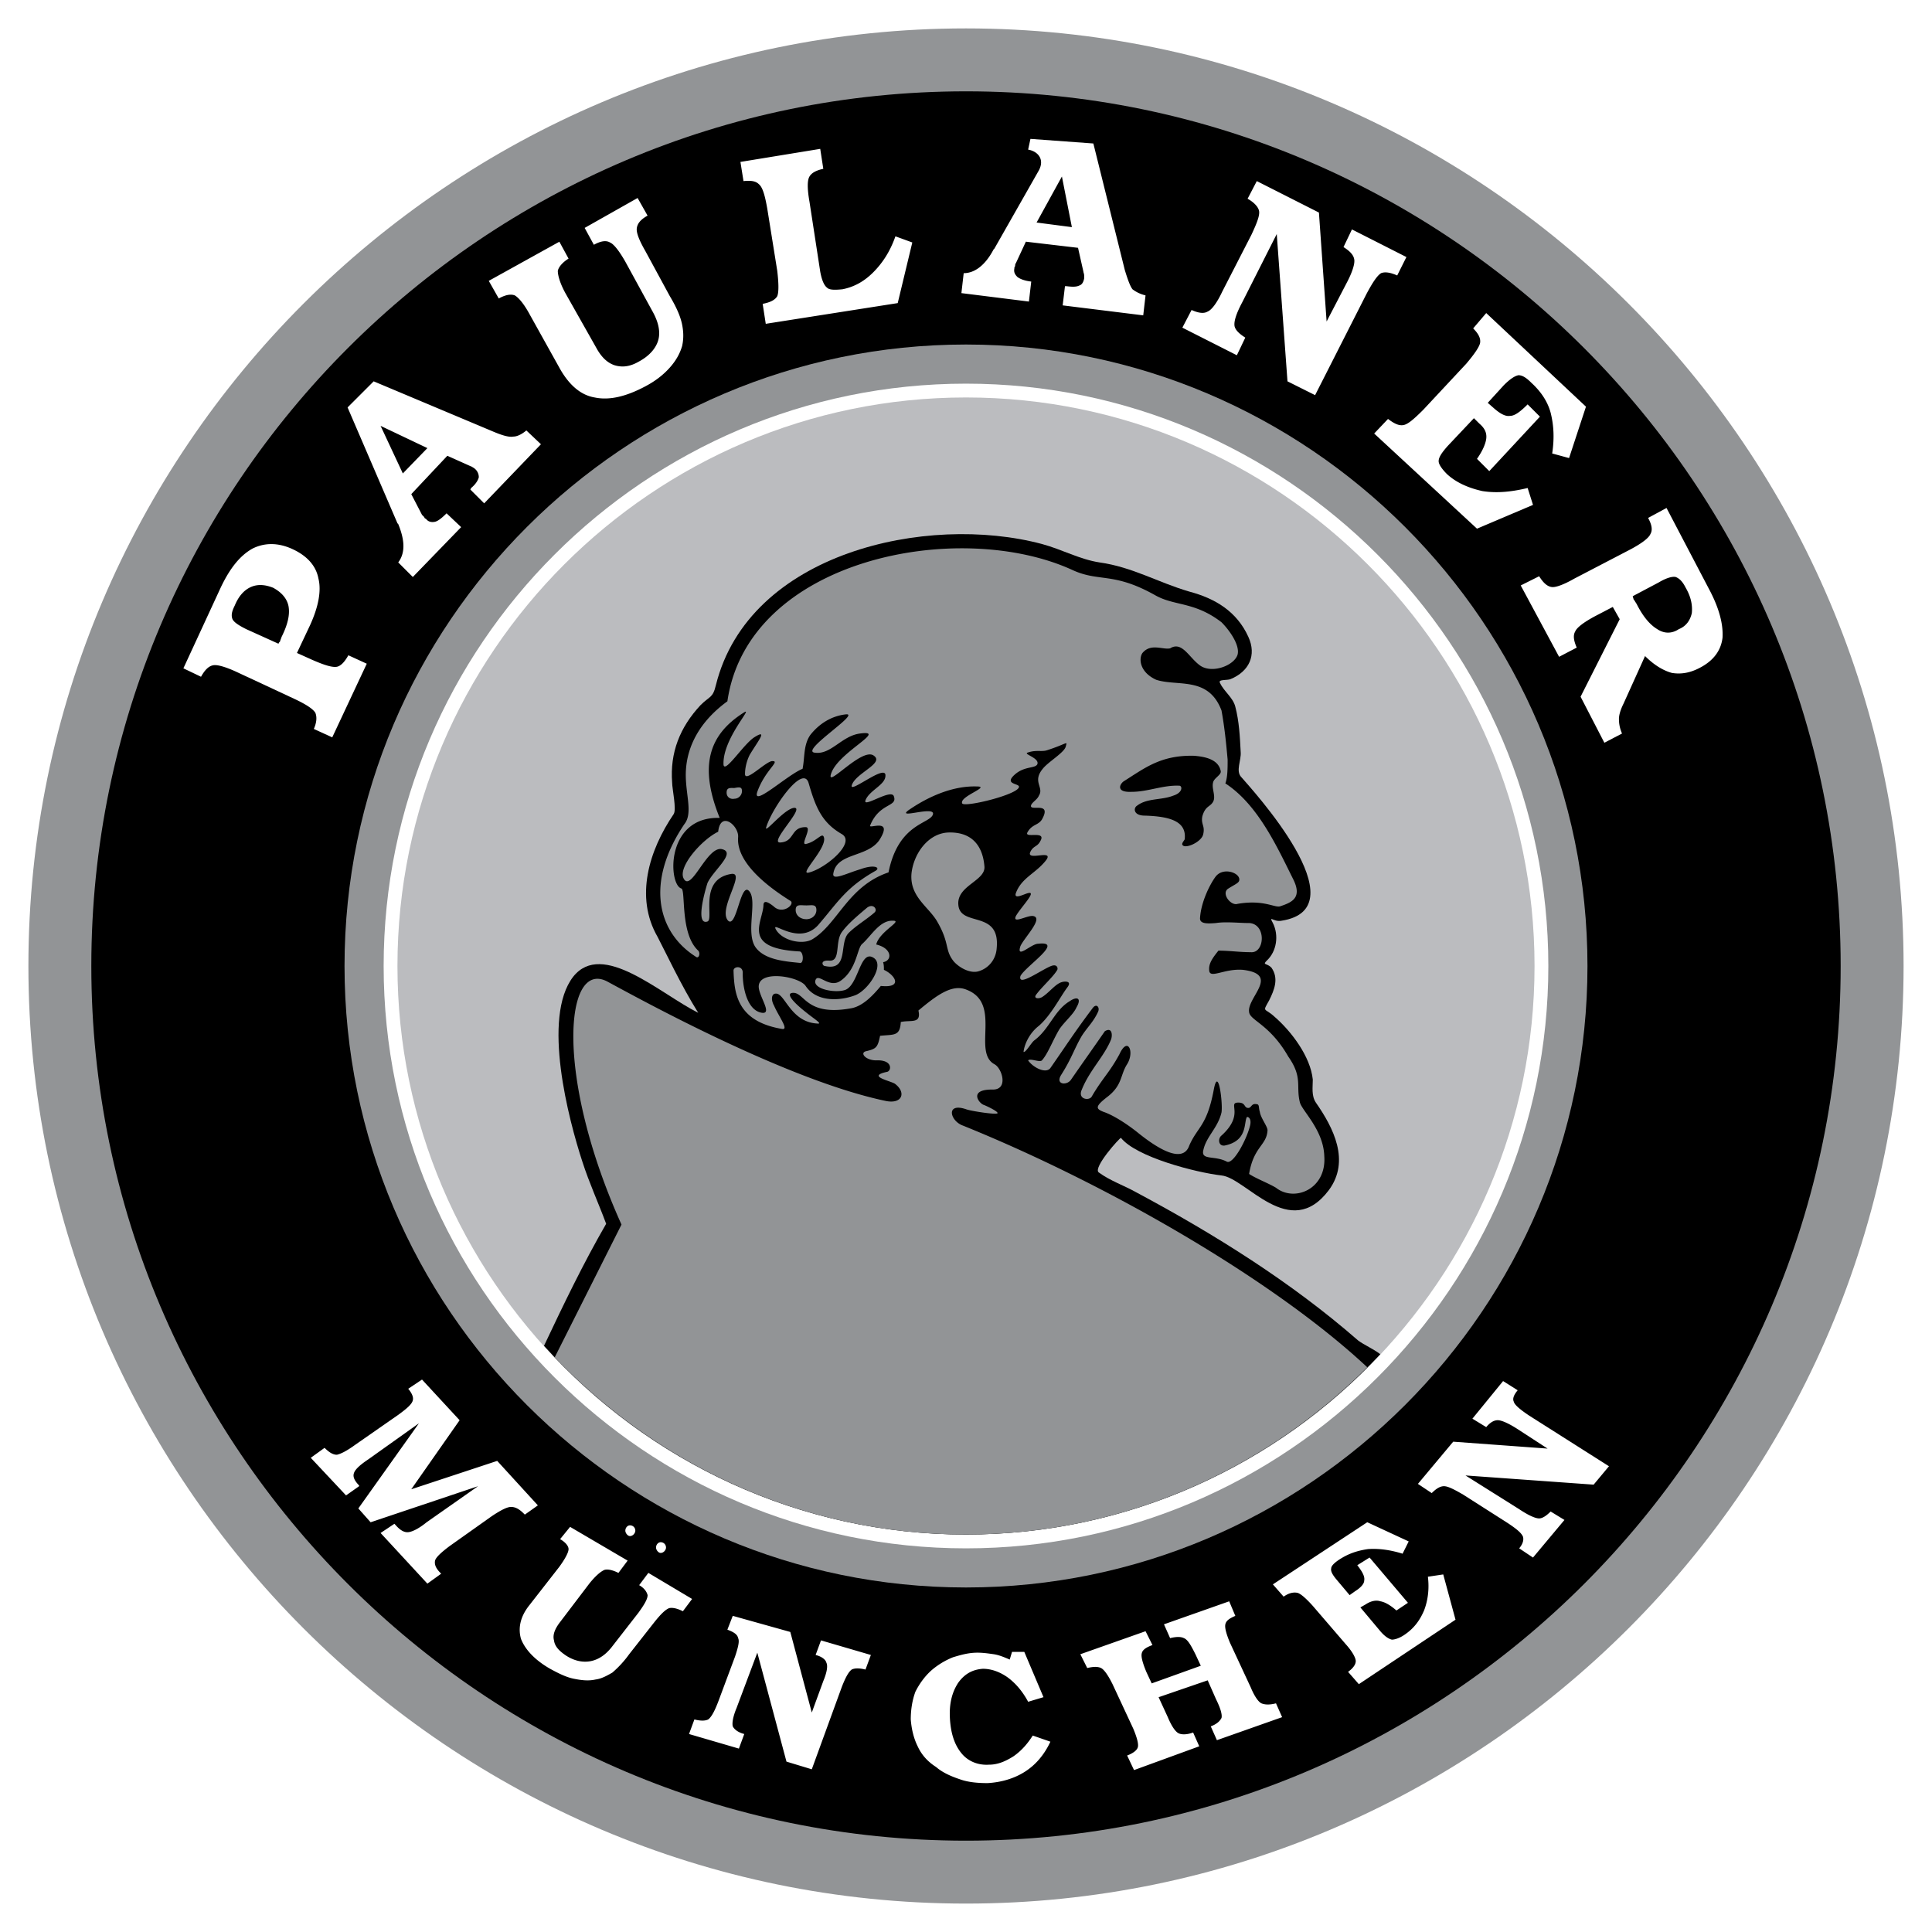
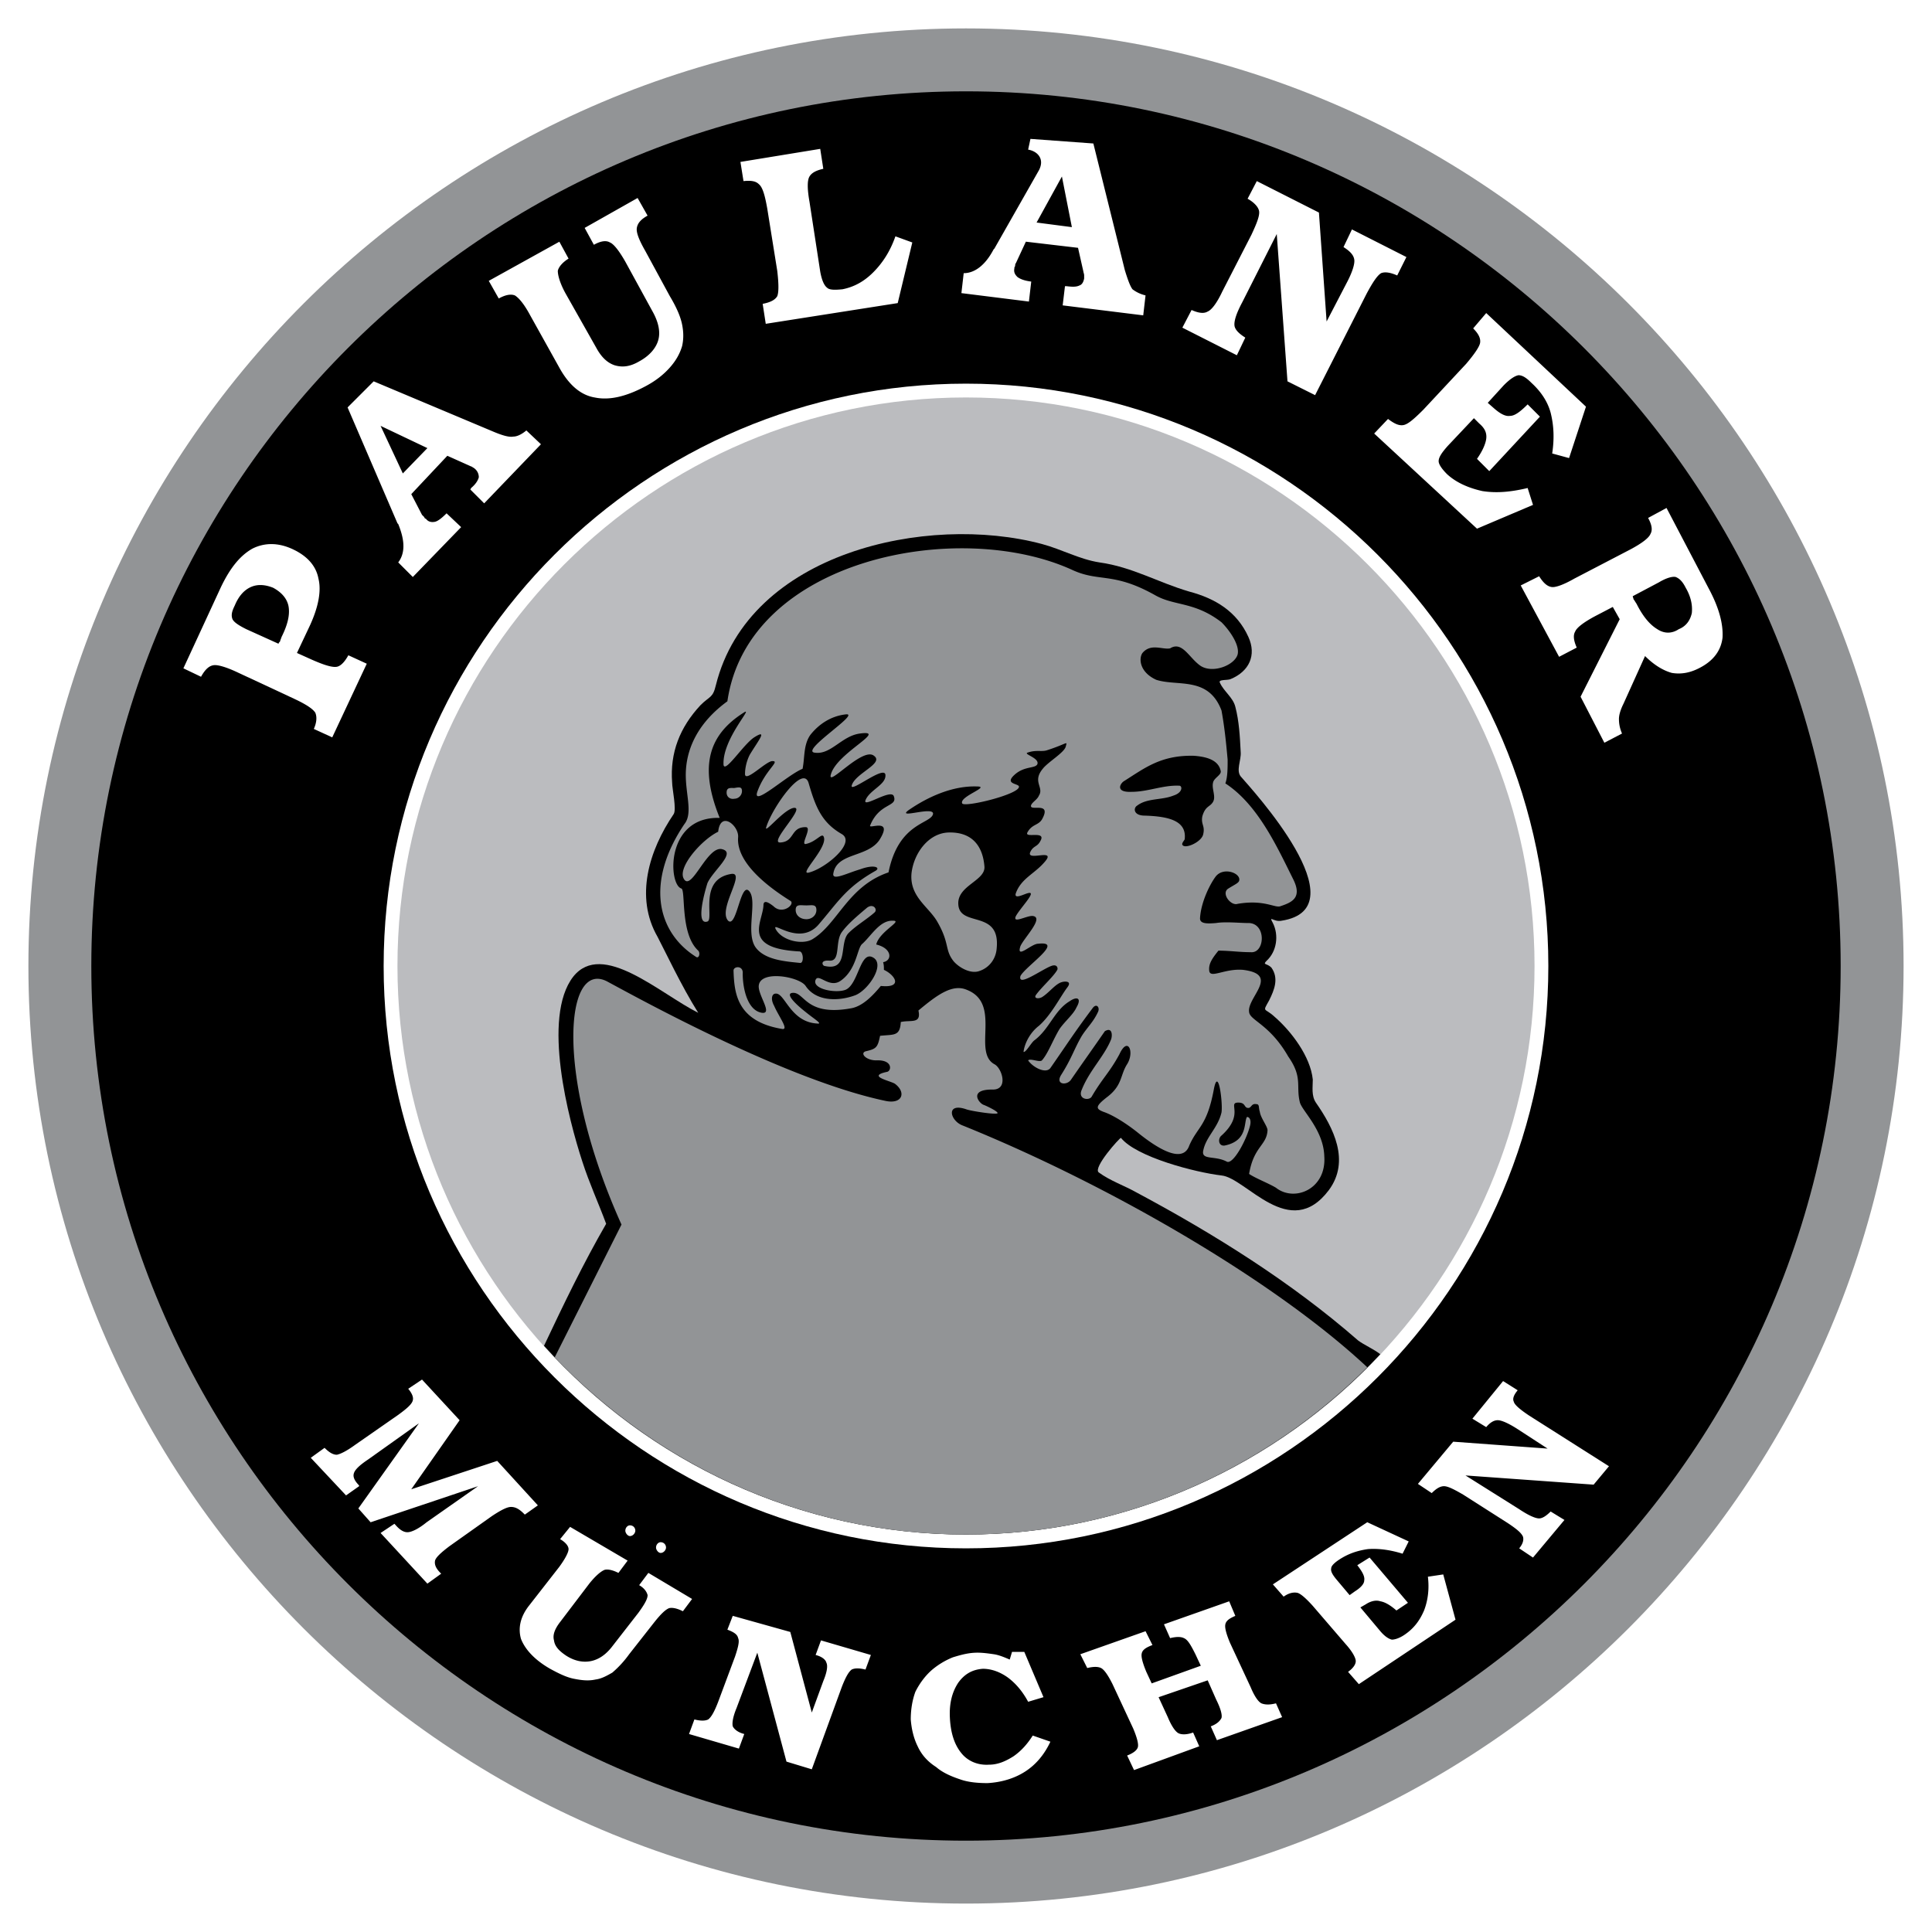
<svg xmlns="http://www.w3.org/2000/svg" width="2500" height="2500" viewBox="0 0 192.756 192.756">
  <g fill-rule="evenodd" clip-rule="evenodd">
    <path fill="#fff" d="M0 0h192.756v192.756H0V0z" />
    <path d="M96.377 2.834c51.519 0 93.544 42.026 93.544 93.544 0 51.518-42.025 93.543-93.544 93.543-51.517 0-93.543-42.025-93.543-93.543 0-51.518 42.026-93.544 93.543-93.544z" fill="#929496" />
    <path d="M96.377 9.112c48.074 0 87.267 39.193 87.267 87.267 0 48.072-39.193 87.266-87.267 87.266-48.072 0-87.266-39.193-87.266-87.266.001-48.074 39.194-87.267 87.266-87.267z" />
-     <path d="M96.377 34.373c34.142 0 62.005 27.864 62.005 62.006 0 34.141-27.863 62.004-62.005 62.004-34.141 0-62.004-27.863-62.004-62.004 0-34.142 27.864-62.006 62.004-62.006z" fill="#929496" />
+     <path d="M96.377 34.373z" fill="#929496" />
    <path d="M96.377 38.277c31.998 0 58.101 26.103 58.101 58.102 0 31.996-26.104 58.1-58.101 58.1s-58.101-26.104-58.101-58.1c.001-31.999 26.104-58.102 58.101-58.102z" fill="#fff" />
    <path d="M96.377 39.655c31.232 0 56.724 25.491 56.724 56.724 0 31.23-25.492 56.723-56.724 56.723-31.231 0-56.723-25.492-56.723-56.723.001-31.233 25.492-56.724 56.723-56.724z" fill="#bbbcbf" />
    <path d="M54.276 134.27c1.99-4.209 3.904-8.189 6.2-12.172-.765-2.066-1.684-4.057-2.373-6.199-1.378-4.211-4.057-14.391-.918-18.449 2.909-3.673 8.65 1.684 12.478 3.598-1.685-2.678-3.368-6.276-4.057-7.578-2.296-3.98-.842-8.65 1.607-12.248.306-.459-.153-2.526-.153-3.139-.23-2.985.765-5.512 2.832-7.731.918-.918 1.225-.689 1.531-1.991 3.292-13.243 21.051-17.147 32.534-14.085 1.99.536 3.75 1.531 5.74 1.837 3.291.46 5.818 1.991 8.957 2.909 2.602.689 4.746 1.99 5.895 4.517.842 1.837.076 3.445-1.762 4.21-.307.153-1.301 0-1.07.383.381.842 1.301 1.455 1.529 2.373.383 1.455.459 2.985.537 4.517.076.842-.537 1.914.076 2.526.918 1.072 12.018 13.09 3.98 14.315-.766.153-1.301-.612-.842.229.611 1.225.383 2.833-.613 3.751-.459.458 0 .23.459.689.766 1.072.307 2.221-.229 3.291-.689 1.225-.459.689.535 1.607 1.684 1.455 3.598 3.98 3.828 6.277 0 .766-.152 1.607.307 2.297 1.76 2.525 3.443 5.818 1.301 8.727-3.904 5.205-8.268-1.225-10.717-1.455-2.604-.305-8.498-1.836-10.029-3.75-.076-.076-2.832 2.984-2.219 3.445 1.148.842 2.525 1.301 3.75 1.99 7.732 4.133 15.463 8.955 22.123 14.773.613.459 1.531.842 2.221 1.377-10.334 11.023-25.107 17.99-41.337 17.99-16.61.001-31.69-7.273-42.101-18.831z" />
    <path d="M75.787 117.734c13.702.689 41.413 10.871 41.336 12.631-.152 1.99-14.008-4.668-26.333-4.363-1.072 0 .765-.766-2.373-.611-2.909.152-1.378-1.148-3.139-.996-.459.078-1.301.613-1.76.459-.995-.229-.612-.994-1.072-.994-.689 0-1.837 1.225-2.679 1.301-1.684.076-.919-1.225-1.455-1.301-1.148-.076-.995.918-2.603.994-1.378.078-.688-1.453-1.225-1.529-1.071-.078-2.832 2.525-5.129 2.525-.995 0 .153-2.066-.765-1.914-.689.152-1.531.459-1.914.459-1.76.23-3.062-1.377-2.526-3.291.384-1.225 1.225-3.905 11.637-3.37z" fill="#505e86" />
    <path d="M66.907 131.59c8.497-3.443 31.08-4.133 31.384-2.908.307 1.379-6.046-1.225-29.241 4.746-2.297.535-8.957 5.053-8.88 1.99 0-.918 0-1.072 6.737-3.828z" fill="#505e86" />
-     <path d="M68.514 134.652c5.971-2.449 21.281-4.516 21.51-3.598.23 1.072-10.87.918-19.979 5.053-3.674 1.607-6.43 3.598-6.354 1.225 0-.996 2.68-1.76 4.823-2.68z" fill="#505e86" />
    <path d="M95.613 90.254c-.153-1.914 2.756-2.373 2.602-3.828-.152-1.837-1.072-3.445-3.597-3.368-1.99.077-3.445 2.067-3.675 4.057-.229 2.373 1.761 3.368 2.603 4.899 1.225 2.143.689 2.755 1.607 3.904.536.612 1.607 1.224 2.45.995 1.07-.307 1.76-1.225 1.836-2.296.383-3.904-3.673-2.066-3.826-4.363zm25.414-10.257c.307-.536-.154-1.301 0-1.914.076-.459.842-.766.766-1.148-.23-1.225-1.686-1.455-2.68-1.531-3.291-.077-4.898 1.225-6.967 2.526-.383.229-.918 1.148.766 1.071 1.607 0 3.139-.689 4.746-.612.307 0 .383.689-.611.995-1.148.459-2.604.229-3.598.995-.383.229-.383.995.766.995 2.449.077 4.209.536 3.98 2.373-.078.153-.307.383-.23.536.23.459 1.838-.229 2.066-.995.23-.919-.229-.996-.076-1.837.307-1.072.766-.918 1.072-1.454zM69.433 95.459c-3.98-2.526-4.976-7.578-1.148-13.243.918-1.148 0-3.215.153-5.435.153-2.297 1.301-4.746 4.134-6.813 2.067-14.238 23.118-18.295 34.446-13.089 2.68 1.225 4.059.153 8.268 2.526 1.914 1.072 3.904.612 6.584 2.679.842.842 1.836 2.296 1.607 3.215-.307 1.071-2.449 1.914-3.674 1.148-1.148-.765-1.838-2.526-3.062-1.76-.766.153-1.914-.536-2.756.459-.383.536-.307 1.914 1.377 2.679 2.145.689 5.207-.382 6.508 3.062.307 1.684.459 3.215.611 4.899 0 .842 0 1.76-.229 2.373 3.291 2.143 5.205 6.43 6.812 9.645.842 1.761-.152 2.22-1.301 2.603-.537.229-1.607-.689-4.287-.23-.689.23-1.684-1.072-.918-1.531.611-.383.994-.536 1.07-.766.23-.766-1.607-1.455-2.373-.383-.611.842-1.453 2.603-1.529 4.134 0 .536.688.536 1.607.459.918-.153 2.371 0 3.139 0 1.912-.076 1.76 3.062.305 2.909-1.148 0-2.066-.153-3.215-.153-.611.766-.994 1.301-.918 1.991.076.842 1.531-.23 3.367-.076 3.752.459.383 2.754.613 4.209.076.842 2.066 1.225 3.904 4.439 1.453 2.068.766 2.91 1.148 4.518.152.842 2.373 2.756 2.449 5.436.229 3.291-2.986 4.592-4.822 3.137-.766-.459-1.99-.918-2.68-1.377.459-2.756 1.76-2.832 1.838-4.363 0-.383-.689-1.225-.768-1.838-.152-.459 0-.766-.381-.766-.461-.076-.461.383-.766.383-.461 0-.23-.535-.996-.535-1.148 0 .689 1.148-1.684 3.291-.383.307-.307 1.072.307.996 2.297-.459 1.912-2.221 2.219-2.832.078-.078.537.076.307.918-.383 1.455-1.684 3.828-2.297 3.521-1.148-.613-2.449-.154-2.373-.996.23-1.453 1.455-2.295 1.838-3.904.152-.842-.307-4.744-.766-2.295-.689 3.674-1.607 3.674-2.449 5.588-.689 1.99-3.521 0-5.053-1.225-.842-.689-2.373-1.762-3.521-2.145-.766-.305-.842-.535.459-1.531 1.455-1.148 1.225-2.143 1.914-3.215.766-1.225.076-2.832-.766-.994-.994 1.836-1.684 2.373-2.756 4.209-.229.461-1.453.307-.994-.688.766-1.914 2.219-3.293 2.908-4.977.152-.383.152-1.301-.613-.842-1.377 1.99-1.99 2.832-3.367 4.822-.383.613-1.607.535-.994-.459 1.07-1.684 1.301-2.604 2.066-3.904.535-.842 1.148-1.377 1.607-2.373.229-.459-.154-.918-.537-.383-1.836 2.449-2.449 3.445-4.209 5.971-.459.613-1.762-.076-2.221-.766.23-.229 1.148.23 1.379 0 .611-.688 1.07-1.99 1.76-3.139.535-.766 1.379-1.453 1.684-2.143.537-.918.078-1.148-.688-.613-1.531.92-1.99 2.756-3.521 3.904-.307.23-.842 1.225-1.072 1.148.076-.688.535-1.836 1.531-2.602 1.225-1.072 2.143-2.91 2.832-3.828.535-.689-.307-.613-.535-.535-.613.152-1.225.994-1.914 1.453-.307.23-.918.23-.689-.152.535-.766 1.762-1.838 2.143-2.525.078-.154 0-.613-.611-.383-.996.383-3.369 2.143-3.062.994.537-.994 4.439-3.521 1.762-3.215-.689 0-2.221 1.608-1.762.23.383-.842 2.297-2.756 1.303-2.986-.537-.153-2.145.842-1.762 0 .459-.842 2.143-2.526 1.225-2.296-.383.077-1.453.689-1.225 0 .535-1.454 1.838-1.914 2.832-3.062 1.379-1.531-1.914 0-1.377-1.072.307-.612.688-.459.994-1.072.613-1.071-1.607-.229-1.301-.842.459-.842 1.072-.689 1.455-1.301 1.07-1.914-1.379-.689-1.072-1.455.152-.306.611-.536.766-.918.535-.842-.689-1.378.383-2.679.535-.689 2.143-1.607 2.297-2.22.152-.612.229-.306-1.914.383-.537.153-1.072-.076-1.914.23-.383.153 1.225.536.994 1.148-.229.459-1.301.153-2.295 1.072-.996.918.383.842.459 1.148.152.765-5.512 2.143-5.665 1.684-.307-.689 2.909-1.684 1.454-1.684-2.373-.077-4.822.995-6.812 2.373-1.225.919 2.603-.459 2.449.383-.229.995-3.445.842-4.439 5.817-4.058 1.378-5.053 5.129-7.579 6.66-.995.612-3.062.153-3.674-.996-.459-.918 2.296 1.685 4.21-.382 1.99-2.297 2.756-3.751 5.741-5.435.536-.307-.076-.689-1.531-.153-1.301.383-2.756 1.148-2.679.459.306-2.144 3.368-1.607 4.593-3.369 1.455-2.296-1.072-1.071-.918-1.454.918-2.296 2.755-1.837 2.373-2.909-.23-.842-3.139 1.225-2.833.383.383-.996 1.99-1.531 1.99-2.45.077-1.225-3.521 1.761-3.368.995.306-1.225 3.292-2.22 2.22-2.985-1.148-.919-4.746 3.292-4.287 1.837.612-2.143 5.741-4.44 2.909-4.057-1.837.229-2.909 2.143-4.517 1.914-1.531-.153 4.517-3.904 3.139-3.828-1.531.153-2.756.995-3.598 2.067-.688.995-.536 2.22-.765 3.368-1.531.612-5.052 3.904-4.517 2.296.766-2.144 2.296-3.062 1.531-3.062-.612-.077-2.832 2.296-2.756 1.225 0-.307.077-1.072.46-1.837.765-1.301 1.914-2.679.459-1.761-1.072.689-2.909 3.598-3.062 2.756-.153-2.603 3.139-5.971 1.99-5.206-3.368 2.144-4.516 5.206-2.373 10.487-5.436-.153-5.129 6.66-3.828 7.043.459.153-.153 4.516 1.685 6.2.23.235.077.847-.229.617zm3.827-16.84c-.383 0-.766-.076-.766.459 0 .459.383.689.766.612a.768.768 0 0 0 .766-.766c0-.458-.307-.382-.766-.305zm3.215 3.827c-.383.995 1.608-1.608 2.679-1.837 1.378-.229-2.526 3.521-1.301 3.445 1.455-.077.995-1.531 2.526-1.531.689 0-.536 1.761 0 1.684 1.148-.23 1.684-1.301 1.837-.613.23 1.148-2.679 3.828-1.454 3.445 1.684-.459 4.669-2.985 3.215-3.828-1.99-1.148-2.603-2.679-3.292-5.052-.535-1.99-3.598 2.374-4.21 4.287zm-8.267 5.206c.766 1.454 2.373-3.445 3.904-2.909 1.302.383-.995 2.144-1.531 3.368-.383 1.225-1.148 4.21 0 3.828.689-.229-.918-4.21 2.373-4.746 1.531-.23-1.378 3.521-.306 4.669.842.766 1.225-3.828 2.067-2.985.918.918-.383 4.21.689 5.665.918 1.225 2.909 1.378 4.439 1.531.383 0 .307-1.148-.076-1.148-5.818-.306-3.675-2.909-3.598-4.593 0-.689.689-.153.995.077.919.918 2.22-.23 1.684-.536-1.837-1.148-5.435-3.674-5.205-6.354.076-1.148-1.761-2.68-1.99-.536-1.608.765-4.057 3.52-3.445 4.669zm12.248 2.679c-.612 0-1.071-.153-1.071.459 0 .536.459.919 1.071.919.536 0 .996-.383.996-.919-.001-.612-.46-.459-.996-.459zm1.837 6.048c2.45.535 1.378-2.297 2.373-3.292.766-.765 1.837-1.377 2.603-2.066.306-.307-.153-.919-.766-.459-.995.842-1.914 1.607-2.526 2.45-.689.995-.077 2.909-1.225 2.832-.995-.078-.689.535-.459.535zm-9.109.459c.076 2.219.306 5.051 4.822 5.816.766.154-.307-1.225-.766-2.295-.383-.689-.229-1.227.153-1.227.918-.076 1.454 2.834 4.134 2.986.612.076-.307-.459-1.148-1.148-1.072-.842-2.144-1.914-1.225-1.914 1.148 0 1.301 2.373 5.818 1.531 1.148-.229 2.144-1.301 2.909-2.219 2.22.229 1.454-1.072.306-1.607 0-.307 0-.461-.076-.766.918-.153.918-1.378-.689-1.761.306-1.301 2.679-2.373 1.684-2.373-1.301-.076-2.144 1.455-3.062 2.296-.536.383-.536 2.525-2.144 3.674-1.148.842-2.22-.766-2.526-.076-.383.918 1.99 1.377 2.985.996 1.302-.537 1.455-3.981 2.756-3.216 1.225.688-.459 3.216-1.761 3.751-1.607.611-3.904.689-4.976-.918-.612-.92-4.44-1.607-4.67-.078-.153.92 1.455 2.91.307 2.756-1.455-.229-1.914-2.449-1.914-3.904.078-.841-.917-.763-.917-.304zm-12.631 1.07c3.139 1.686 17.913 9.875 27.864 11.943 1.607.305 1.991-.844.918-1.686-.306-.305-2.985-.766-.842-1.225.459-.076.612-1.225-1.072-1.148-1.072 0-1.684-.766-.995-.918.995-.23 1.148-.383 1.378-1.531 1.378-.152 1.99.076 2.067-1.377.995-.23 2.067.229 1.76-1.148 1.837-1.531 3.369-2.68 4.823-2.066 3.522 1.377.535 6.199 2.756 7.424.766.383 1.453 2.604-.23 2.527-2.373 0-1.301 1.377-.842 1.529.23.078 1.531.689 1.377.844-.229.152-2.602-.23-3.061-.383-2.144-.766-1.684 1.148-.383 1.607 14.391 5.818 31.002 15.387 40.342 24.113-10.258 10.258-24.42 16.688-40.037 16.688-16.075 0-30.619-6.812-41.03-17.684l6.66-13.242c-6.658-14.775-5.663-26.409-1.453-24.267z" fill="#929496" />
    <path d="M27.79 64.228c0-.077.077-.153.153-.229 0-.077.077-.23.153-.459.612-1.225.842-2.22.689-3.062-.153-.765-.689-1.378-1.531-1.837-.766-.306-1.531-.383-2.22-.076-.688.306-1.225.918-1.607 1.837-.306.612-.383.995-.229 1.378.153.306.612.612 1.378.995l3.214 1.453zm-5.742-5.665c.919-1.914 1.914-3.139 3.139-3.828 1.225-.613 2.603-.613 4.057.077 1.455.688 2.297 1.684 2.526 2.909.306 1.225 0 2.832-.842 4.669l-1.301 2.756 1.531.689c1.225.536 1.991.765 2.45.689.382-.077.765-.459 1.148-1.148l1.837.842-3.445 7.349-1.837-.842c.307-.688.307-1.225.153-1.607-.23-.383-.919-.842-2.067-1.378l-5.742-2.679c-1.147-.536-1.99-.766-2.373-.689-.459.077-.842.459-1.225 1.148l-1.76-.842 3.751-8.115zm23.961-5.971l-1.455-1.378c-.459.459-.842.766-1.148.842-.383.077-.688 0-.918-.306-.077 0-.153-.077-.153-.153l-.23-.23-1.072-2.067 3.598-3.827 2.22.995c.153.077.23.077.306.153.153.077.23.153.307.229a1.1 1.1 0 0 1 .306.766c-.076.306-.306.689-.765 1.072l-.077.153 1.378 1.378 5.665-5.895-1.455-1.378c-.459.383-.918.612-1.301.612-.383.076-.995-.077-1.914-.459l-12.019-5.053-2.603 2.603 4.976 11.56.077.076c.689 1.684.689 2.909 0 3.827l1.455 1.455 4.822-4.975zm-5.818-5.358l-2.22-4.746 4.669 2.22-2.449 2.526zm12.707-15.77c-.612-1.148-1.148-1.761-1.531-1.99-.382-.153-.918-.077-1.607.306l-.995-1.76 7.042-3.904.918 1.684c-.613.382-.995.842-1.072 1.225 0 .459.229 1.301.842 2.373l2.985 5.282c.536.995 1.148 1.531 1.837 1.761.765.229 1.531.153 2.449-.383.995-.536 1.685-1.301 1.914-2.144.229-.842 0-1.837-.613-2.909l-2.679-4.899c-.612-1.072-1.148-1.761-1.531-1.914-.383-.229-.918-.153-1.607.23l-.919-1.684 5.282-2.985.995 1.76c-.688.383-.995.766-1.071 1.225-.077.459.229 1.225.842 2.296l2.45 4.516c.689 1.148 1.072 2.067 1.225 2.833.153.766.153 1.455 0 2.144-.229.765-.612 1.454-1.225 2.143s-1.377 1.302-2.373 1.837c-1.99 1.072-3.674 1.455-5.128 1.148-1.378-.23-2.526-1.225-3.445-2.833l-2.985-5.358zm36.667-1.224l-13.166 2.066-.307-1.99c.766-.153 1.225-.382 1.455-.766.153-.383.153-1.225 0-2.526l-.995-6.201c-.229-1.301-.459-2.144-.842-2.449-.306-.307-.765-.383-1.531-.307l-.306-1.913 7.961-1.302.307 1.99c-.689.153-1.148.383-1.378.766-.23.383-.23 1.225 0 2.526l1.071 6.966c.153.842.383 1.378.689 1.607.229.229.765.229 1.531.153 1.148-.229 2.144-.766 3.062-1.684.918-.919 1.684-2.067 2.22-3.598l1.684.612-1.455 6.05zm13.089-.154l-6.735-.842.229-1.99c1.072 0 2.143-.766 2.984-2.374l.078-.077 4.439-7.808c.611-1.148-.154-1.914-1.072-2.067l.23-1.072 6.277.459 3.139 12.631c.305.995.535 1.608.764 1.914.307.229.689.459 1.303.612l-.23 1.99-8.037-.995.229-1.914h.154c.611.077.994.077 1.301-.077.23-.077.383-.307.459-.689v-.306c0-.153-.076-.306-.076-.383l-.535-2.373-5.205-.612-.996 2.143c-.076.077-.076.23-.076.306-.076.077-.076.153-.076.23-.076.383.076.612.305.842.307.23.766.383 1.379.459l-.232 1.993zm.766-7.884l3.521.459-.994-5.052-2.527 4.593zm14.545 10.487l.918-1.761c.689.307 1.225.383 1.607.153.383-.153.92-.842 1.455-1.99l2.908-5.665c.537-1.147.842-1.914.766-2.373-.076-.383-.459-.842-1.146-1.225l.918-1.761 6.199 3.139.766 10.87 1.99-3.828c.613-1.148.844-1.99.766-2.373-.076-.459-.459-.842-1.07-1.225l.842-1.761 5.434 2.756-.918 1.837c-.689-.306-1.225-.383-1.607-.229-.383.229-.842.918-1.455 2.066l-5.129 10.104-2.756-1.378-1.07-14.697-3.445 6.813c-.611 1.148-.842 1.914-.766 2.373.076.383.459.766 1.072 1.148l-.842 1.761-5.437-2.754zm19.137 10.564l10.258 9.492 5.588-2.373-.535-1.684c-1.607.383-3.062.536-4.516.306-1.379-.306-2.604-.842-3.521-1.684-.537-.536-.842-.995-.842-1.301 0-.383.305-.842.918-1.531l2.602-2.756.537.536c.535.459.766.918.689 1.531-.078.536-.383 1.225-.92 1.99l1.225 1.225 5.053-5.435-1.225-1.225c-.766.766-1.301 1.148-1.76 1.148-.461.077-.996-.229-1.607-.765l-.613-.536 1.607-1.761c.613-.612 1.072-.918 1.455-.995.383 0 .766.23 1.301.766.918.842 1.607 1.837 1.914 2.985.307 1.225.383 2.526.152 4.057l1.684.459 1.686-5.129-9.951-9.339-1.303 1.531c.537.536.766.995.689 1.455-.076.383-.535 1.071-1.377 2.067l-4.287 4.593c-.92.918-1.531 1.455-1.99 1.531-.461.077-.92-.153-1.531-.613l-1.38 1.455zm14.621 15.157l1.838-.919c.383.613.766.996 1.225 1.072.383.076 1.225-.229 2.297-.842l5.588-2.909c1.148-.612 1.838-1.148 1.99-1.531.23-.383.152-.918-.23-1.607l1.838-.995 4.211 8.038c1.07 1.99 1.453 3.598 1.377 4.899-.152 1.302-.918 2.297-2.219 2.985-.996.536-1.914.689-2.834.536-.842-.229-1.76-.766-2.678-1.684l-2.145 4.746c-.307.612-.459 1.147-.459 1.531 0 .459.076.918.307 1.455l-1.762.918-2.373-4.593 3.904-7.731-.689-1.225-1.76.918c-1.148.612-1.838 1.148-1.99 1.531-.23.383-.152.919.152 1.608l-1.76.918-3.828-7.119zm11.177 1.071c0 .077.076.23.076.306.076.077.152.229.307.459.611 1.225 1.301 2.067 2.066 2.526.688.459 1.453.459 2.143 0 .766-.306 1.148-.918 1.301-1.607.078-.766-.076-1.607-.611-2.526-.307-.612-.613-.918-.996-1.072-.305-.077-.918.077-1.684.536l-2.602 1.378zM41.798 142.002l-5.052 3.598c-.918.611-1.378 1.072-1.455 1.453-.076.307.077.689.536 1.148v.078l-1.301.918-3.521-3.752 1.378-.994c.459.459.842.689 1.225.689.382-.076.995-.383 1.837-.996l4.287-2.984c.842-.613 1.378-1.072 1.455-1.455.077-.307-.077-.689-.459-1.148l1.377-.918 3.751 4.057-4.823 6.889 8.574-2.832 4.057 4.439-1.301.92-.077-.076c-.459-.461-.842-.689-1.301-.689-.383 0-.995.307-1.914.918l-4.21 2.986c-.918.688-1.378 1.148-1.455 1.453-.076.383.077.766.536 1.227l.077.076-1.378.993-4.669-5.053 1.378-.918.076.076c.459.537.842.766 1.225.766s1.072-.307 1.914-.994l5.129-3.598-10.717 3.598-1.225-1.379 6.046-8.496zm14.009 14.314l-2.986 3.828c-.918 1.146-1.148 2.295-.842 3.367.383.996 1.301 2.066 2.909 2.986.842.459 1.608.842 2.373.994.766.154 1.455.23 2.144.076.612-.076 1.148-.383 1.684-.688a10.353 10.353 0 0 0 1.684-1.838l2.526-3.215c.613-.766 1.072-1.225 1.455-1.379.307-.076.766 0 1.378.307l.919-1.225-4.364-2.602-.918 1.225c.536.305.766.688.842.994 0 .383-.306.918-.918 1.762l-2.679 3.443c-.612.766-1.301 1.225-2.067 1.379-.765.152-1.607 0-2.449-.537-.689-.459-1.148-.918-1.225-1.531-.153-.535.077-1.146.612-1.836L58.792 158c.612-.766 1.148-1.225 1.531-1.377.306-.078.766 0 1.378.307l.918-1.227-5.741-3.367-.995 1.225c.536.307.842.689.842.994.001.306-.306.92-.918 1.761zm12.937 16.688l.536-1.455c.612.154 1.072.154 1.378 0 .306-.229.612-.764.995-1.76l1.684-4.516c.306-.92.459-1.531.306-1.838-.077-.383-.459-.613-1.072-.842l.536-1.379 5.741 1.607 2.144 8.039 1.148-3.139c.383-.92.459-1.531.306-1.838-.077-.307-.459-.611-1.072-.766l.536-1.455 4.976 1.455-.536 1.455c-.612-.154-1.072-.154-1.378 0-.306.229-.612.766-.995 1.76l-2.985 8.191-2.526-.766-2.909-10.869-2.067 5.51c-.383.92-.459 1.531-.383 1.838.153.307.536.613 1.148.766l-.536 1.455-4.975-1.453zm34.293.152l1.762.613c-.613 1.301-1.455 2.297-2.527 2.984-1.07.689-2.373 1.072-3.75 1.148-.918 0-1.914-.076-2.756-.383-.918-.305-1.76-.688-2.373-1.225-.842-.535-1.455-1.225-1.838-2.066-.382-.766-.612-1.684-.688-2.68 0-.994.153-1.912.459-2.756.383-.764.919-1.529 1.607-2.143a7.647 7.647 0 0 1 2.144-1.301c.766-.23 1.531-.459 2.449-.459.537 0 1.072.076 1.607.152.537.076 1.072.307 1.607.535l.23-.766h1.225l1.914 4.518-1.531.459c-.535-.996-1.225-1.838-2.066-2.449-.766-.537-1.607-.842-2.449-.842-1.073.076-1.837.535-2.45 1.377-.612.918-.919 2.066-.842 3.521.077 1.531.459 2.68 1.148 3.521.612.766 1.606 1.225 2.755 1.148.842 0 1.607-.307 2.451-.842.764-.532 1.377-1.22 1.912-2.064zm10.106 3.446l-.689-1.455c.613-.229.996-.535 1.072-.842.076-.305-.076-.918-.459-1.836l-2.068-4.439c-.459-.92-.842-1.455-1.146-1.609-.307-.152-.766-.152-1.379 0l-.689-1.377 6.508-2.297.688 1.379c-.611.229-.994.459-1.07.842-.076.307.076.918.459 1.836l.535 1.148 4.9-1.76-.537-1.148c-.459-.918-.766-1.455-1.148-1.607-.305-.152-.766-.152-1.377 0l-.613-1.379 6.508-2.295.611 1.453c-.535.23-.918.461-.994.842-.076.307.076.92.459 1.838l2.066 4.439c.383.92.766 1.455 1.072 1.607.383.154.842.154 1.455 0l.611 1.379-6.506 2.297-.613-1.379c.613-.23.92-.535 1.072-.842.076-.307-.076-.918-.535-1.838l-.844-1.912-4.898 1.684.918 1.99c.383.918.766 1.455 1.072 1.607s.842.152 1.455-.076l.611 1.377-6.507 2.373zm22.429-8.573l9.645-6.432-1.225-4.516-1.531.229c.152 1.227 0 2.373-.383 3.369-.459 1.072-1.072 1.838-1.99 2.449-.459.307-.918.459-1.225.459-.307-.076-.689-.305-1.148-.842l-1.99-2.373.535-.307c.459-.305.996-.459 1.455-.305.459.076.994.383 1.607.918l1.148-.766-3.828-4.516-1.225.766c.535.688.766 1.146.689 1.529 0 .307-.307.689-.918 1.072l-.537.383-1.225-1.455c-.459-.535-.689-.918-.611-1.225 0-.229.305-.535.766-.842.918-.611 1.836-.918 2.908-1.072 1.07-.076 2.219.078 3.445.461l.611-1.225-4.133-1.914-9.416 6.199 1.072 1.225c.535-.381.994-.459 1.377-.381.307.076.842.535 1.531 1.301l3.291 3.826c.689.766.996 1.379.996 1.686s-.23.688-.766 1.07l1.075 1.229zm17.375-12.631l-1.377-.92c.383-.459.459-.842.383-1.148-.154-.383-.613-.766-1.531-1.377l-4.439-2.832c-.92-.537-1.531-.842-1.914-.842s-.766.229-1.225.688l-1.379-.918 3.521-4.211 9.416.689-3.062-1.99c-.842-.535-1.531-.842-1.912-.842-.383 0-.766.23-1.148.689l-1.379-.842 3.062-3.752 1.455.918c-.383.461-.537.844-.383 1.148.076.307.611.766 1.529 1.379l7.963 5.053-1.531 1.836-12.785-.918 5.359 3.367c.918.613 1.607.92 1.99.92.307 0 .689-.23 1.148-.689l1.377.842-3.138 3.752zM62.85 152.184c.306 0 .536.229.536.535 0 .229-.229.535-.536.535-.23 0-.459-.307-.459-.535-.001-.307.229-.535.459-.535zM65.912 153.867c.306 0 .536.229.536.535 0 .23-.229.535-.536.535-.229 0-.459-.305-.459-.535 0-.306.229-.535.459-.535z" fill="#fff" />
  </g>
</svg>